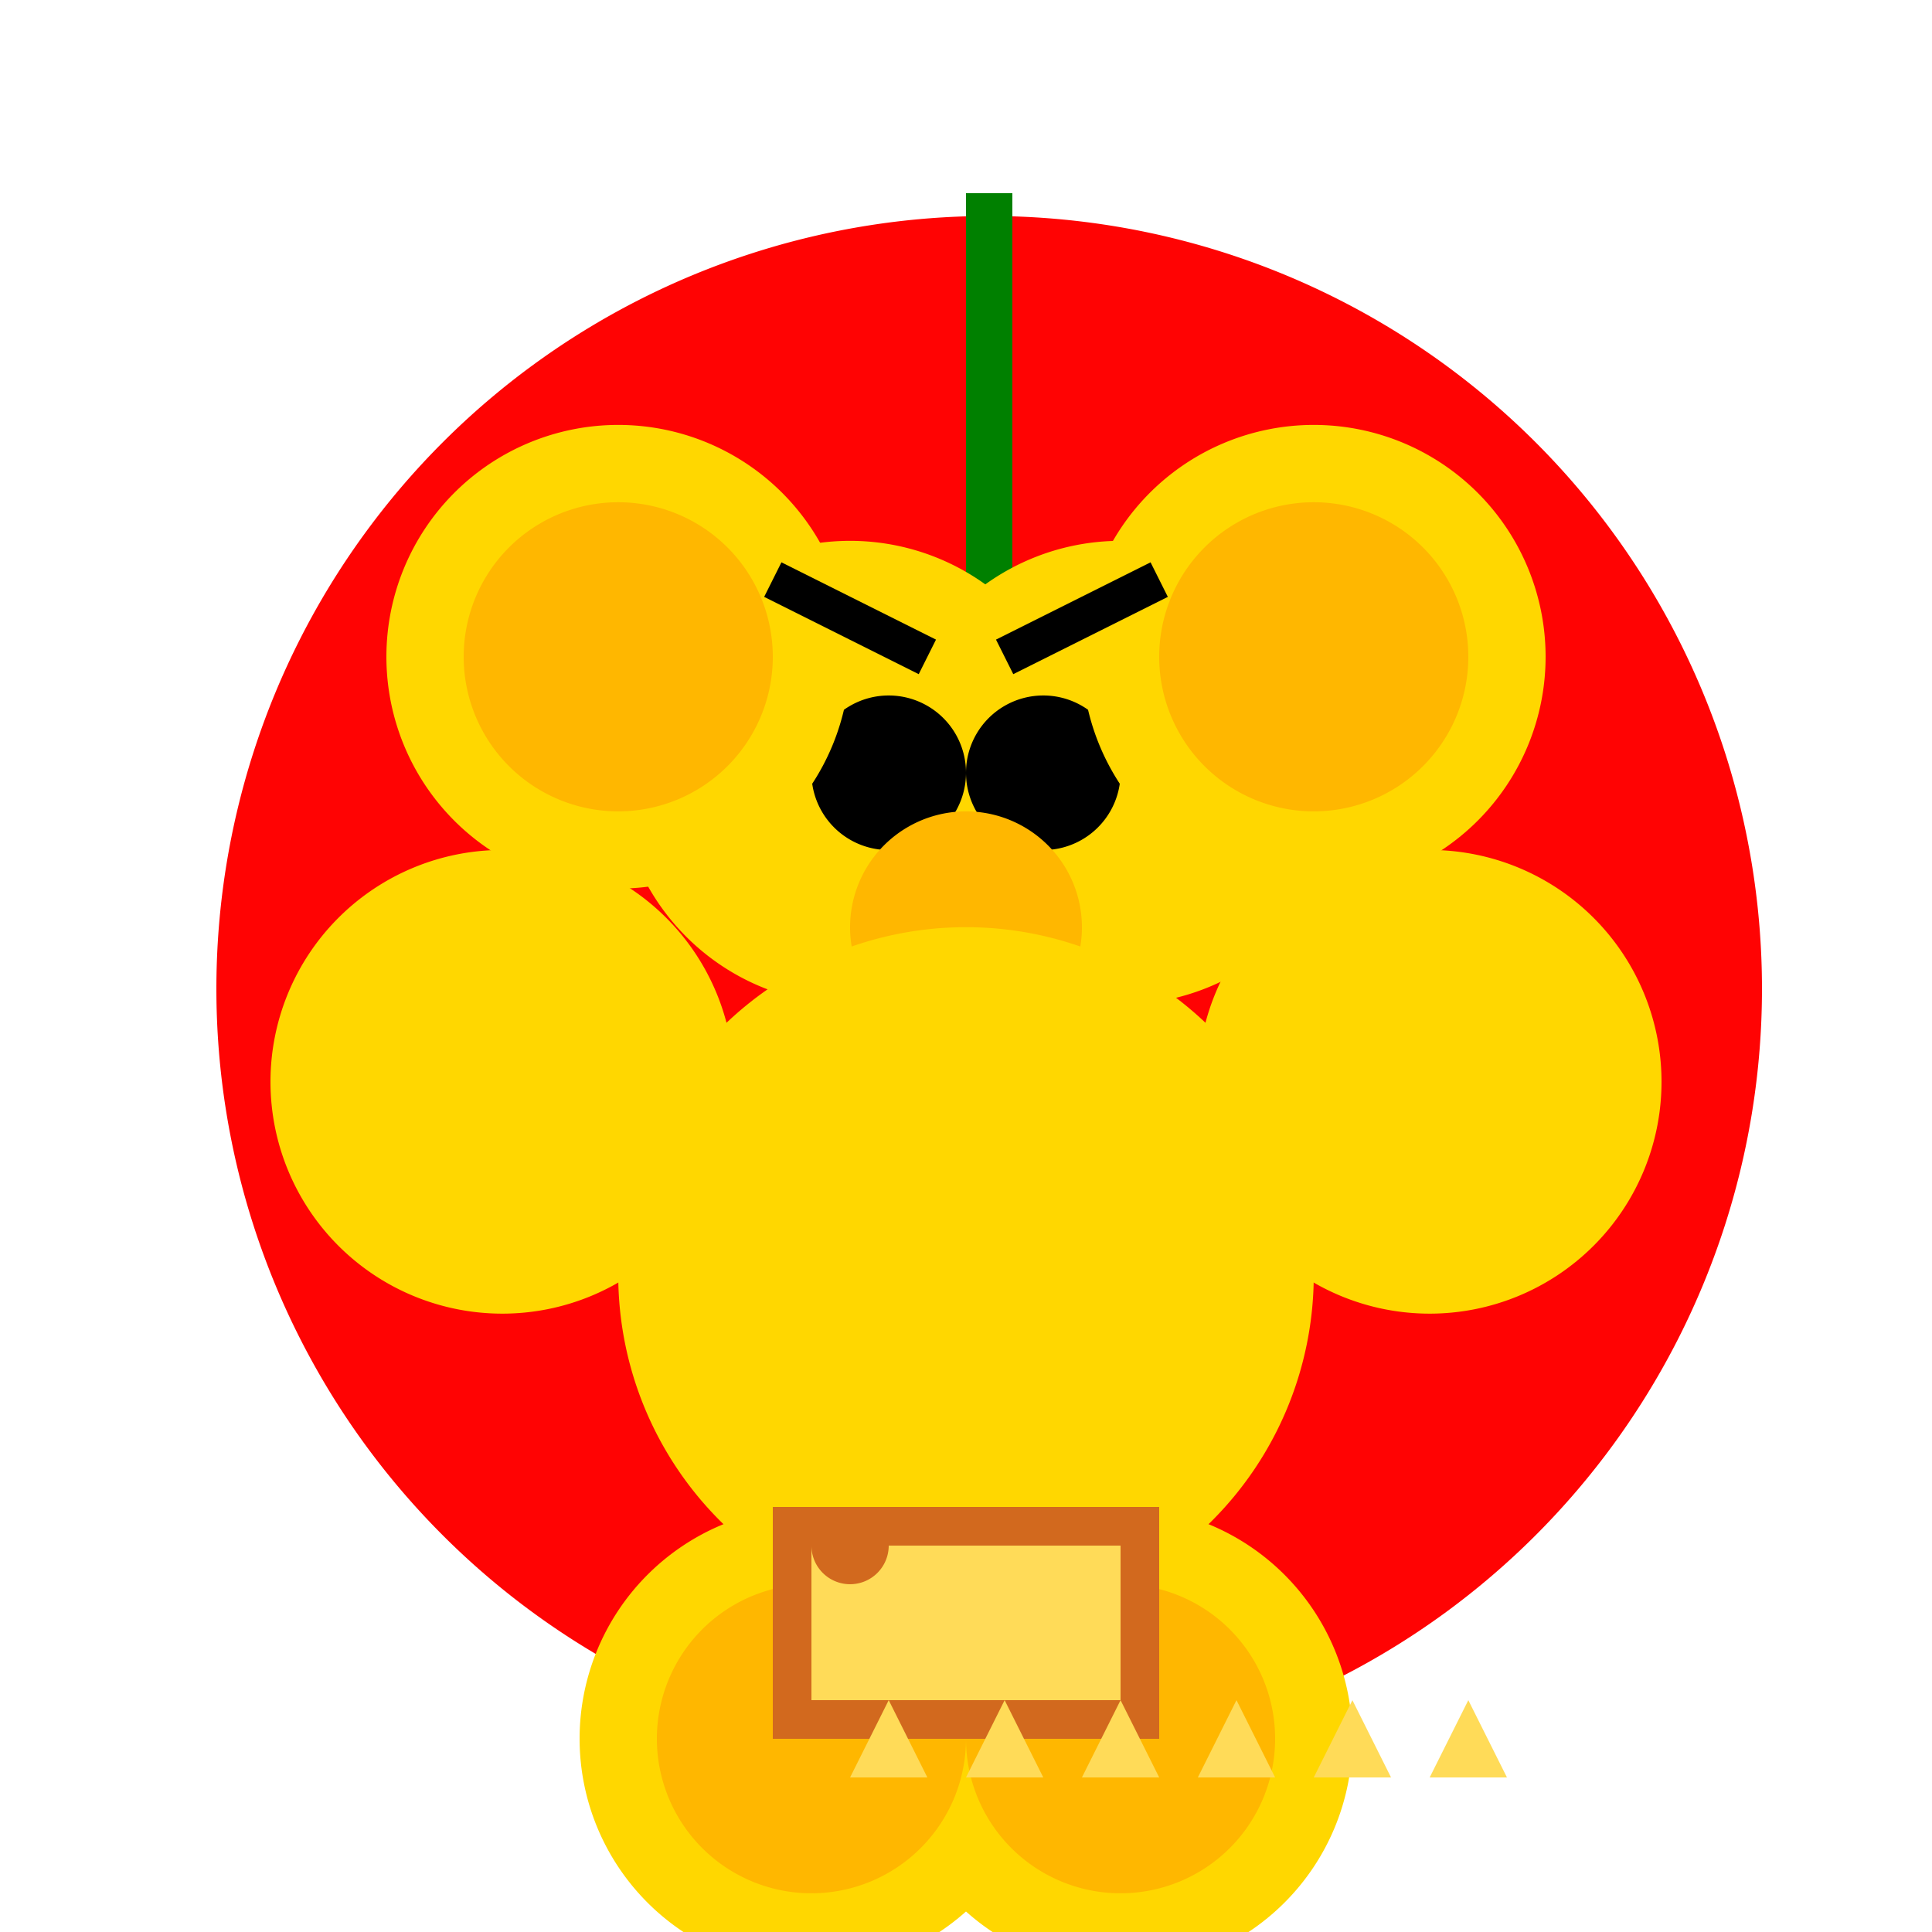
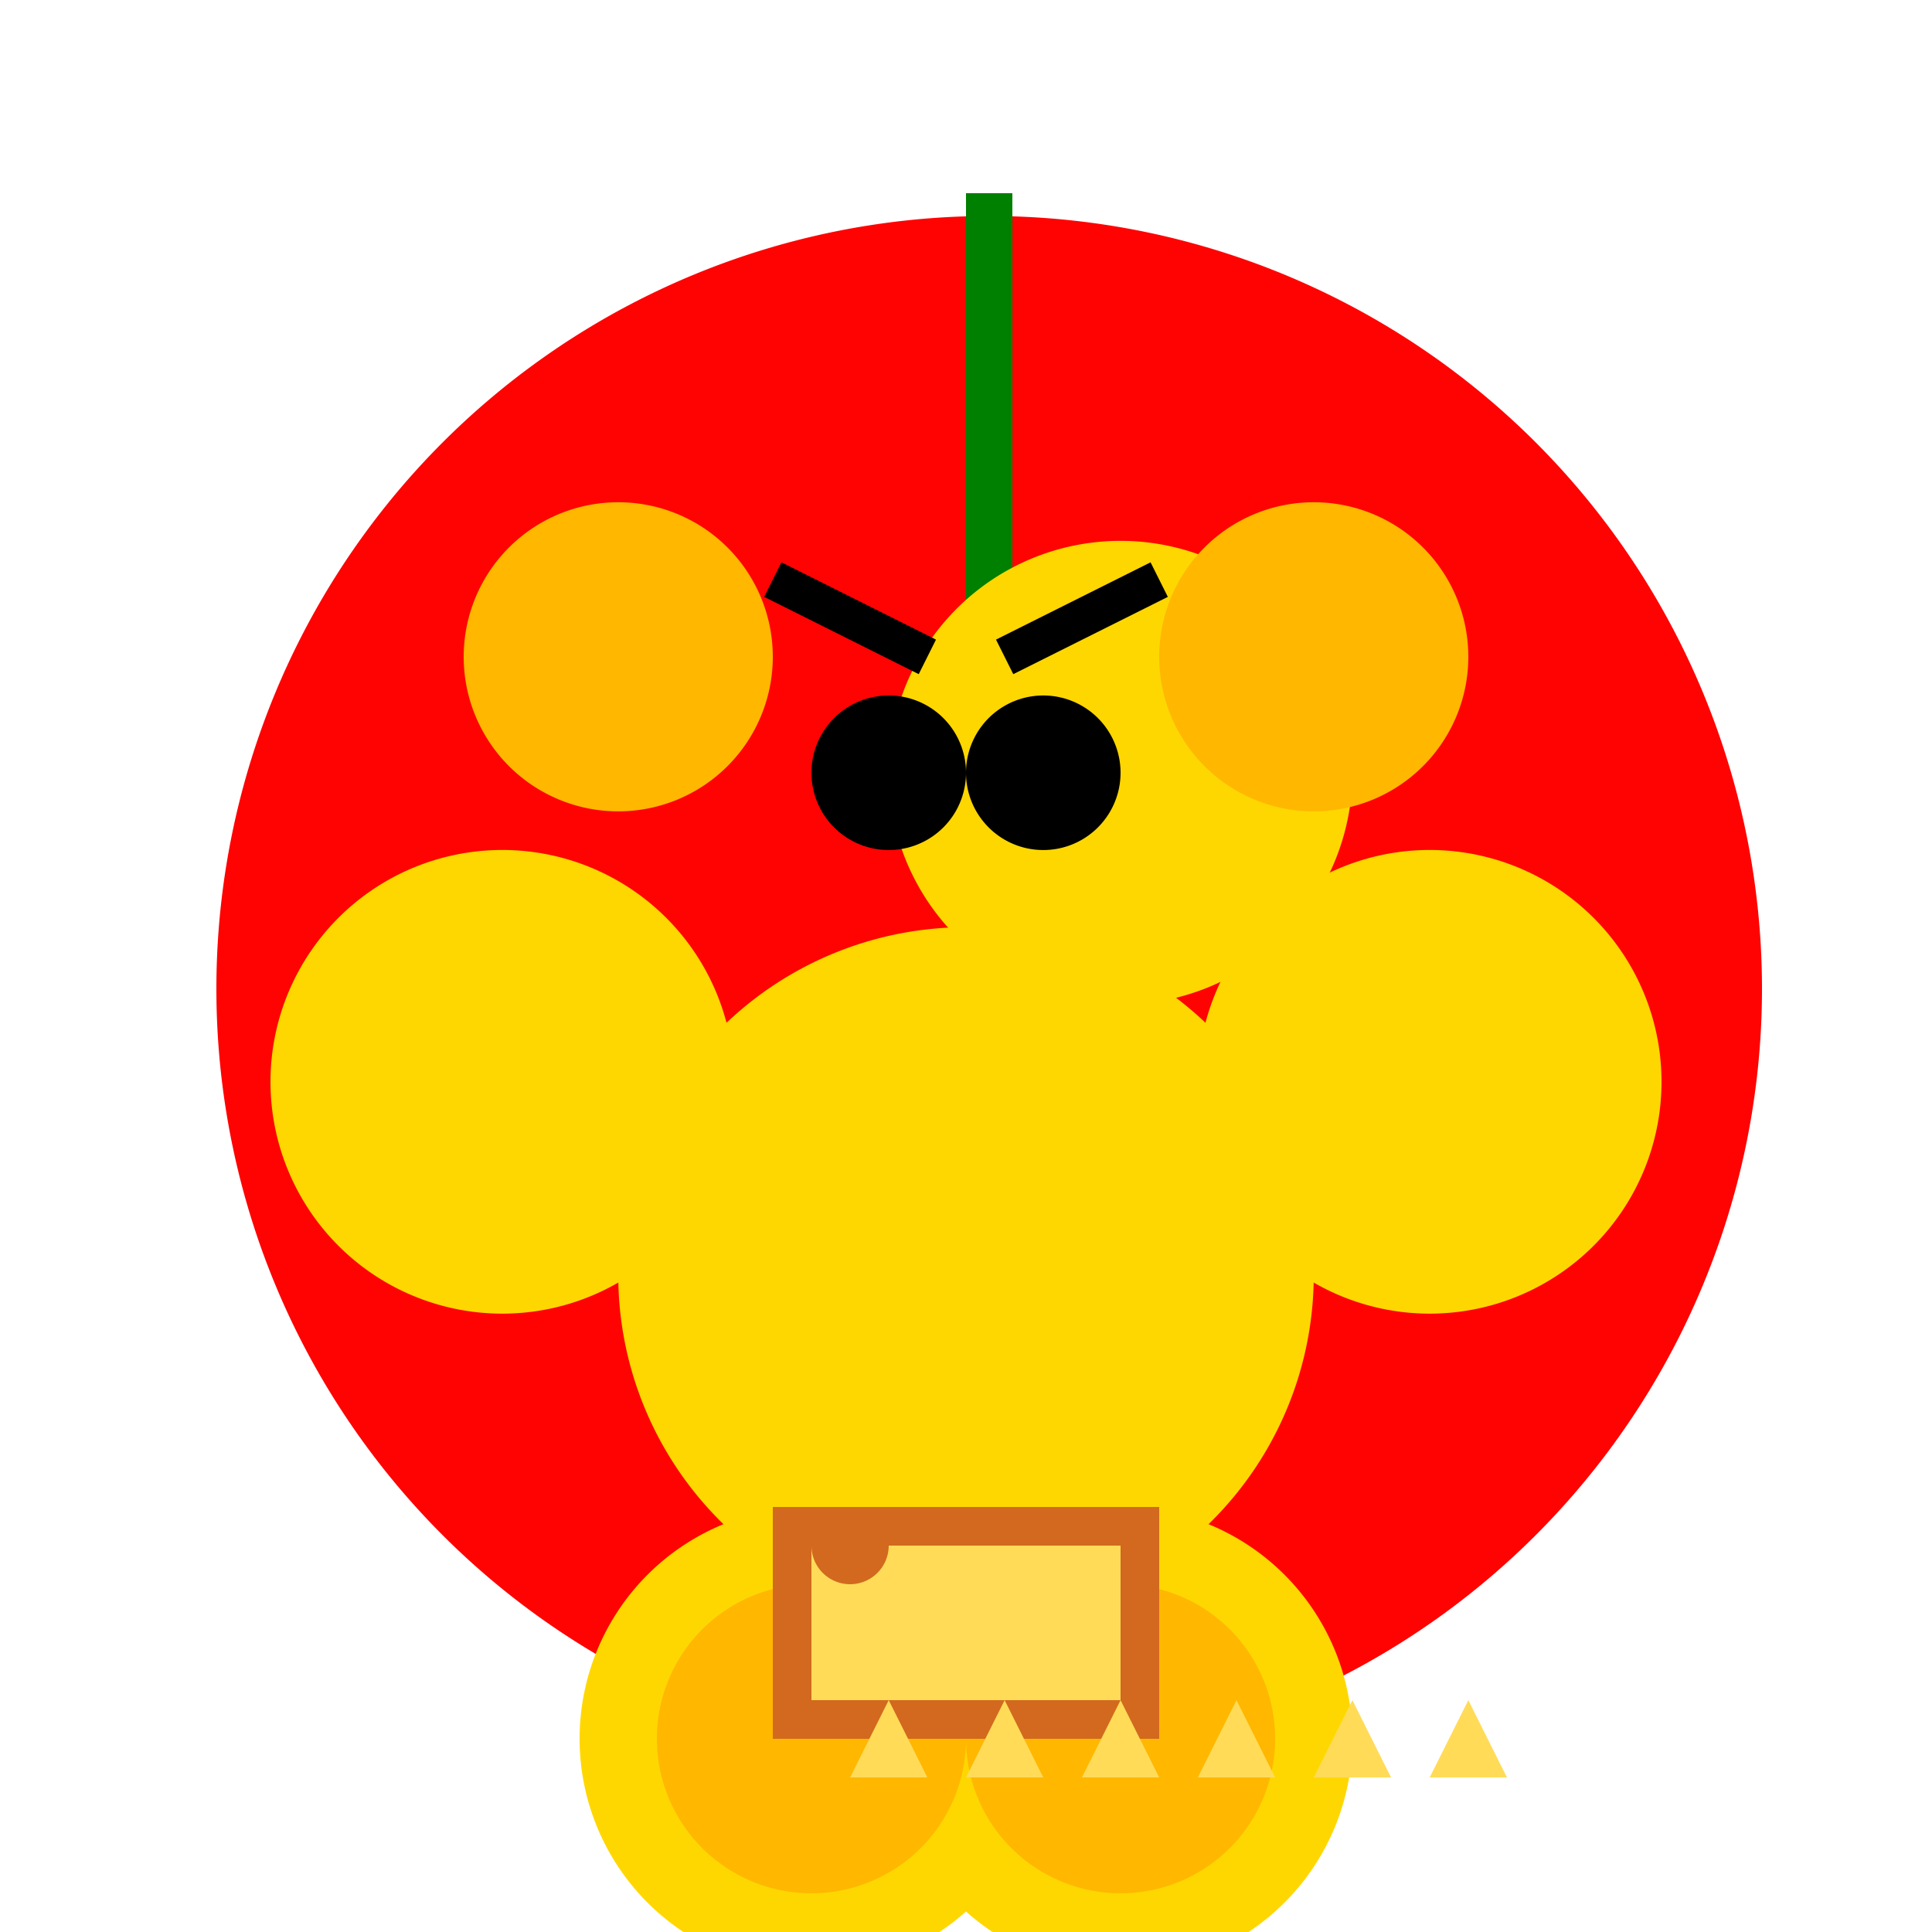
<svg xmlns="http://www.w3.org/2000/svg" width="500" height="500">
  <defs />
  <g>
    <path fill="#FF0303" stroke="none" paint-order="stroke fill markers" d=" M 456 256 A 200 200 0 1 1 456 255.8 Z" />
    <rect fill="#008000" stroke="none" x="250" y="50" width="12" height="200" />
-     <path fill="#FFD700" stroke="none" paint-order="stroke fill markers" d=" M 280 200 A 60 60 0 1 1 280 199.94 Z" />
    <path fill="#FFD700" stroke="none" paint-order="stroke fill markers" d=" M 350 200 A 60 60 0 1 1 350 199.94 Z" />
    <path fill="#000000" stroke="none" paint-order="stroke fill markers" d=" M 250 200 A 20 20 0 1 1 250 199.98 Z" />
    <path fill="#000000" stroke="none" paint-order="stroke fill markers" d=" M 290 200 A 20 20 0 1 1 290 199.98 Z" />
-     <path fill="#FFB700" stroke="none" paint-order="stroke fill markers" d=" M 280 240 A 30 30 0 1 1 280 239.97 Z" />
    <path fill="none" stroke="#000000" paint-order="fill stroke markers" d=" M 314.721 317.023 A 80 80 0 0 1 185.279 317.023" stroke-miterlimit="10" stroke-width="5" stroke-dasharray="" />
-     <path fill="#FFD700" stroke="none" paint-order="stroke fill markers" d=" M 220 170 A 60 60 0 1 1 220 169.94 Z" />
-     <path fill="#FFD700" stroke="none" paint-order="stroke fill markers" d=" M 400 170 A 60 60 0 1 1 400 169.94 Z" />
    <path fill="#FFB700" stroke="none" paint-order="stroke fill markers" d=" M 200 170 A 40 40 0 1 1 200 169.96 Z" />
    <path fill="#FFB700" stroke="none" paint-order="stroke fill markers" d=" M 380 170 A 40 40 0 1 1 380 169.96 Z" />
    <path fill="none" stroke="#000000" paint-order="fill stroke markers" d=" M 200 150 L 240 170" stroke-miterlimit="10" stroke-width="10" stroke-dasharray="" />
    <path fill="none" stroke="#000000" paint-order="fill stroke markers" d=" M 300 150 L 260 170" stroke-miterlimit="10" stroke-width="10" stroke-dasharray="" />
    <path fill="#FFD700" stroke="none" paint-order="stroke fill markers" d=" M 340 330 A 90 90 0 1 1 340 329.91 Z" />
-     <path fill="#FFD700" stroke="none" paint-order="stroke fill markers" d=" M 310 390 A 60 60 0 1 1 310 389.94 Z" />
    <path fill="#FFD700" stroke="none" paint-order="stroke fill markers" d=" M 190 280 A 60 60 0 1 1 190 279.94 Z" />
    <path fill="#FFD700" stroke="none" paint-order="stroke fill markers" d=" M 430 280 A 60 60 0 1 1 430 279.94 Z" />
    <path fill="#FFD700" stroke="none" paint-order="stroke fill markers" d=" M 270 450 A 60 60 0 1 1 270 449.94 Z" />
    <path fill="#FFD700" stroke="none" paint-order="stroke fill markers" d=" M 350 450 A 60 60 0 1 1 350 449.94 Z" />
    <path fill="#FFB700" stroke="none" paint-order="stroke fill markers" d=" M 250 450 A 40 40 0 1 1 250 449.96 Z" />
    <path fill="#FFB700" stroke="none" paint-order="stroke fill markers" d=" M 330 450 A 40 40 0 1 1 330 449.96 Z" />
    <rect fill="#D2691E" stroke="none" x="200" y="390" width="100" height="60" />
    <rect fill="#FFDB58" stroke="none" x="210" y="400" width="80" height="40" />
    <path fill="#D2691E" stroke="none" paint-order="stroke fill markers" d=" M 230 400 A 10 10 0 1 1 230 399.99 Z" />
    <path fill="#FFDB58" stroke="none" paint-order="stroke fill markers" d=" M 230 440 L 240 460 L 220 460 Z" />
    <path fill="#FFDB58" stroke="none" paint-order="stroke fill markers" d=" M 260 440 L 270 460 L 250 460 Z" />
    <path fill="#FFDB58" stroke="none" paint-order="stroke fill markers" d=" M 290 440 L 300 460 L 280 460 Z" />
    <path fill="#FFDB58" stroke="none" paint-order="stroke fill markers" d=" M 320 440 L 330 460 L 310 460 Z" />
    <path fill="#FFDB58" stroke="none" paint-order="stroke fill markers" d=" M 350 440 L 360 460 L 340 460 Z" />
    <path fill="#FFDB58" stroke="none" paint-order="stroke fill markers" d=" M 380 440 L 390 460 L 370 460 Z" />
  </g>
</svg>